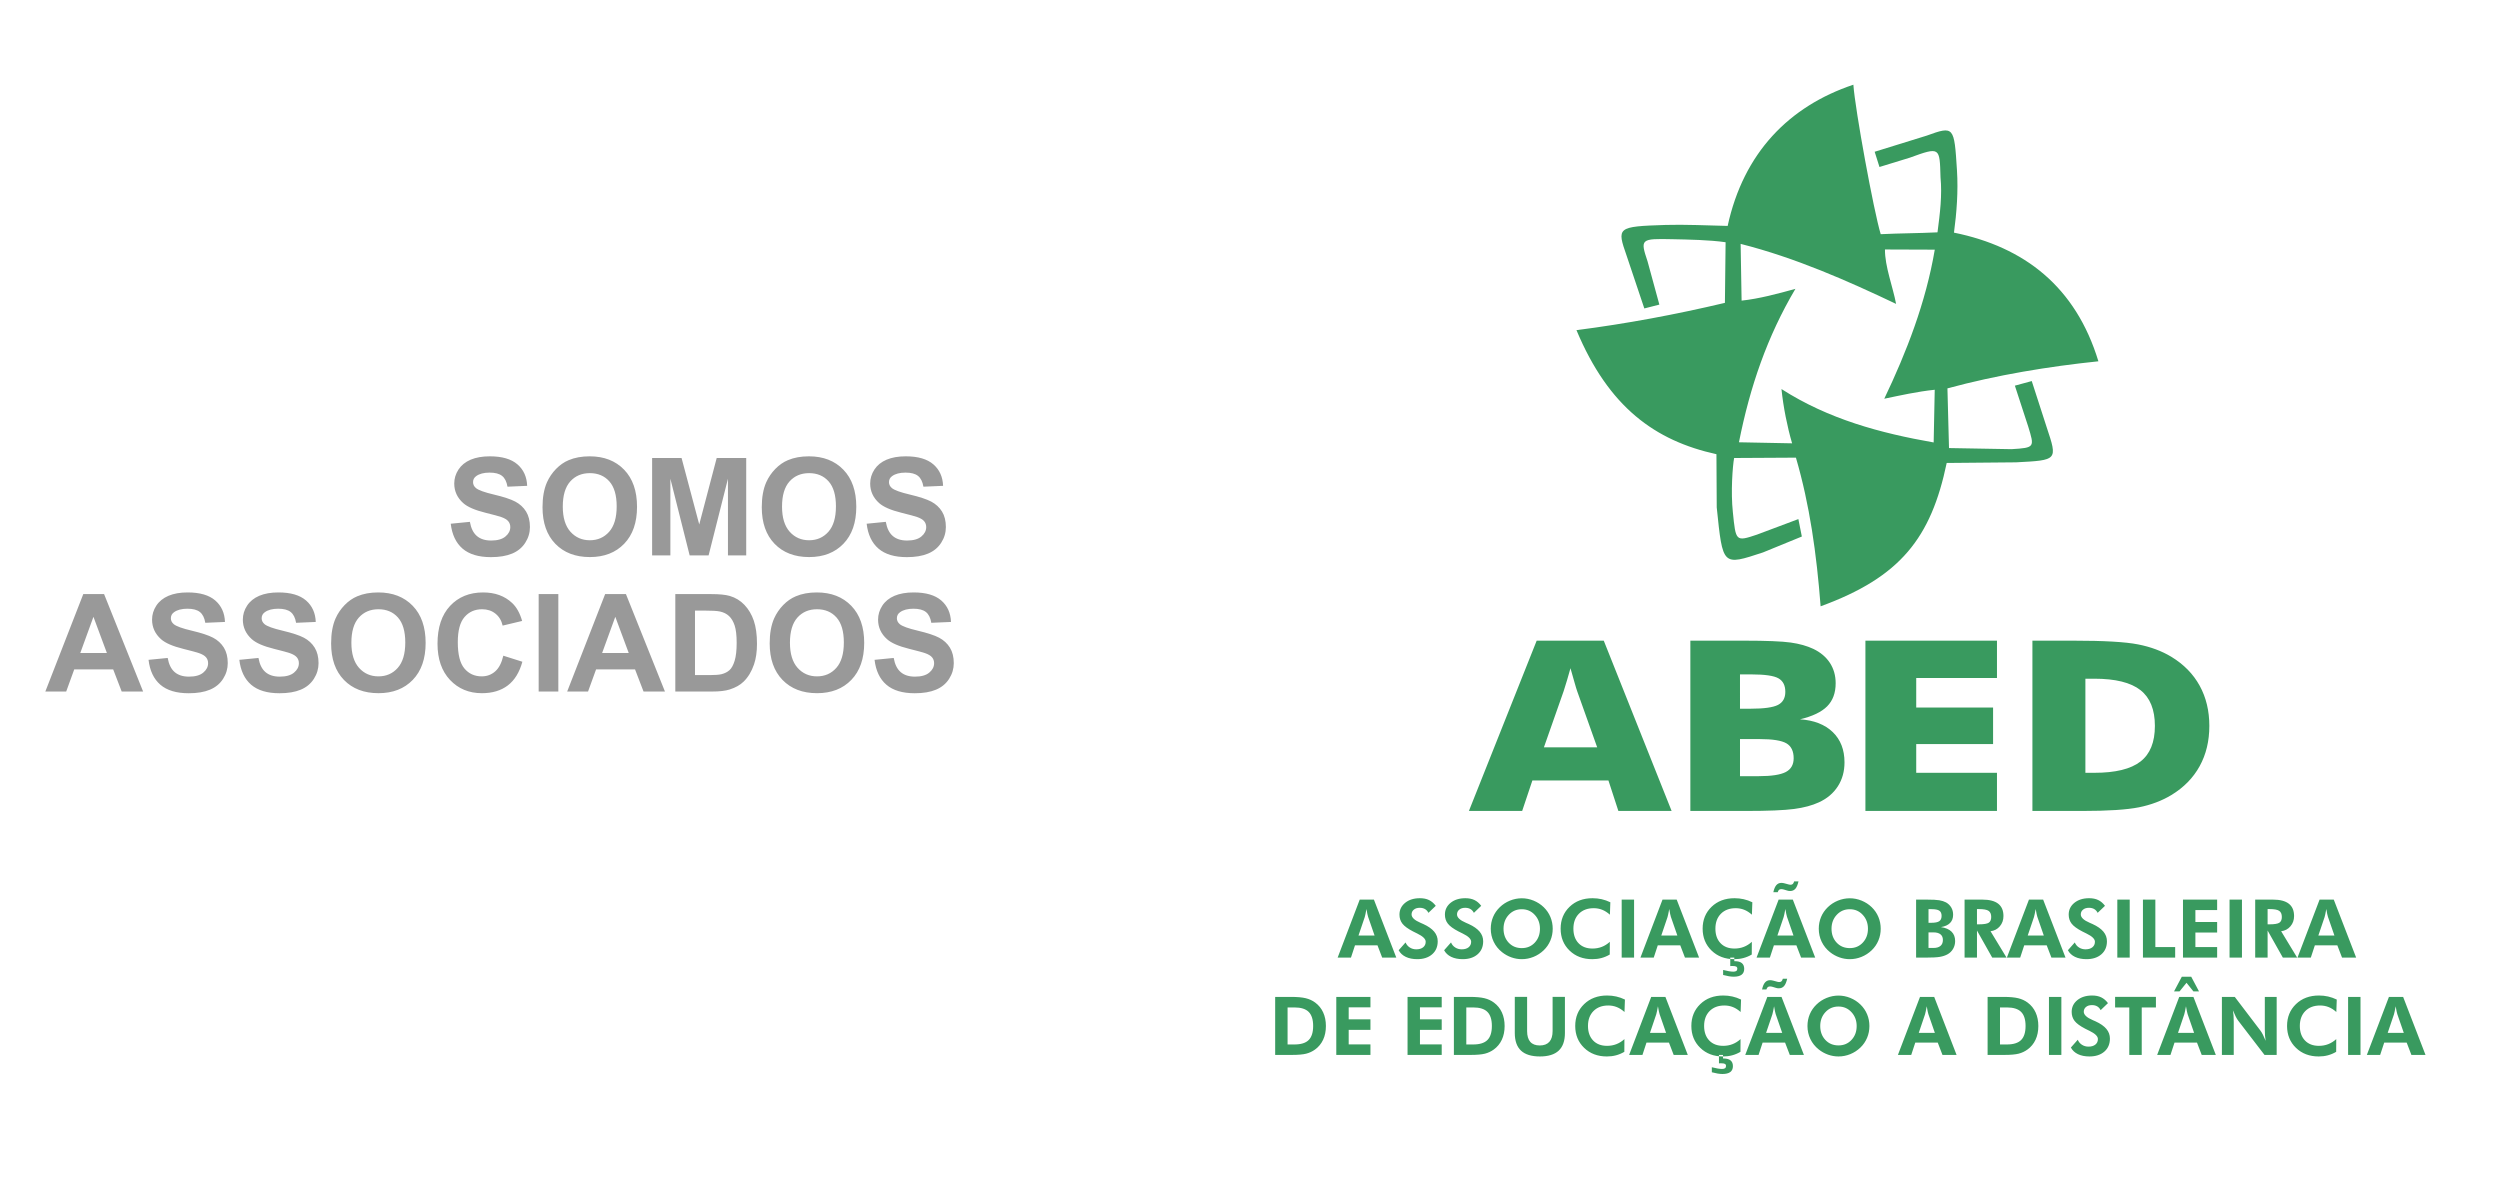
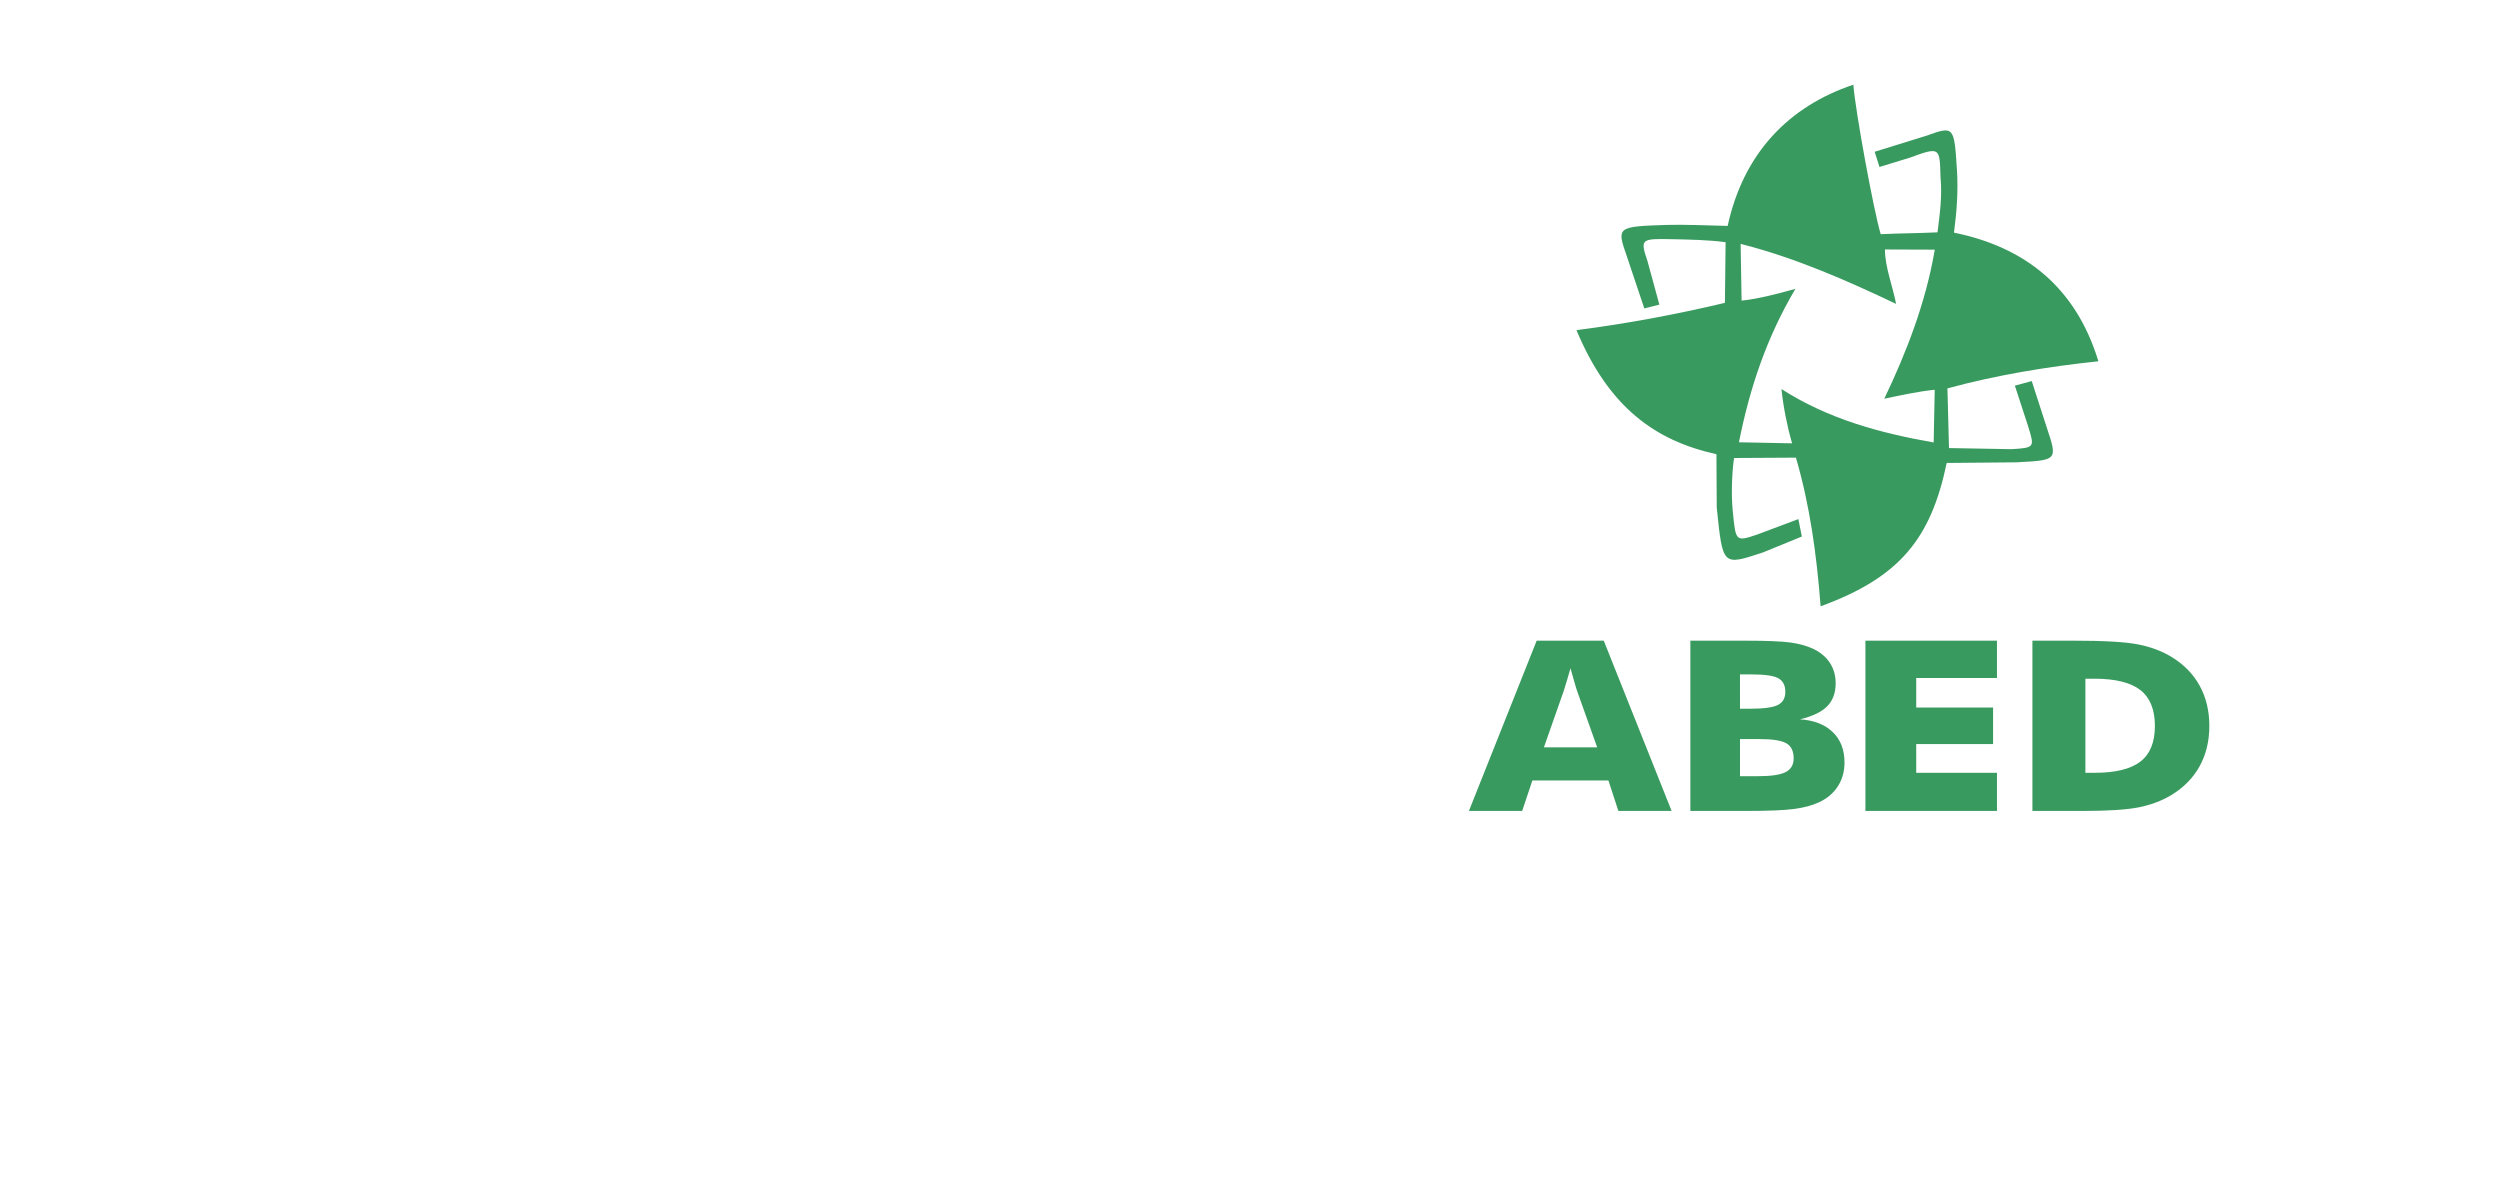
<svg xmlns="http://www.w3.org/2000/svg" id="Layer_1" x="0px" y="0px" width="450px" height="213px" viewBox="0 0 450 213" xml:space="preserve">
  <g>
    <path fill-rule="evenodd" clip-rule="evenodd" fill="#399A5F" d="M277.906,134.515h9.585l-3.603-10.112   c-0.106-0.308-0.263-0.801-0.453-1.486c-0.197-0.68-0.444-1.559-0.75-2.638c-0.205,0.757-0.412,1.472-0.618,2.158   c-0.197,0.687-0.403,1.337-0.609,1.966L277.906,134.515L277.906,134.515z M264.404,145.972l12.199-30.653h12.074l12.215,30.653   h-9.585l-1.789-5.489h-13.69l-1.838,5.489H264.404L264.404,145.972z M313.199,127.568h1.929c2.382,0,4.022-0.229,4.903-0.68   c0.883-0.457,1.327-1.236,1.327-2.357c0-1.158-0.412-1.966-1.244-2.438c-0.824-0.465-2.44-0.701-4.838-0.701h-2.077V127.568   L313.199,127.568z M304.264,145.972v-30.653h9.686c3.988,0,6.783,0.114,8.365,0.336c1.583,0.222,2.951,0.607,4.097,1.15   c1.302,0.629,2.292,1.473,2.976,2.523c0.684,1.058,1.03,2.272,1.03,3.652c0,1.75-0.511,3.129-1.533,4.158s-2.653,1.802-4.888,2.338   c2.506,0.164,4.468,0.929,5.885,2.287c1.418,1.365,2.127,3.18,2.127,5.46c0,1.63-0.396,3.065-1.195,4.31s-1.937,2.209-3.42,2.887   c-1.204,0.559-2.695,0.959-4.459,1.194c-1.772,0.235-4.674,0.357-8.696,0.357H304.264L304.264,145.972z M313.199,139.711h3.379   c2.283,0,3.906-0.25,4.855-0.743c0.947-0.493,1.426-1.322,1.426-2.479c0-1.28-0.438-2.181-1.303-2.688   c-0.874-0.508-2.48-0.766-4.83-0.766h-3.527V139.711L313.199,139.711z M335.775,145.972v-30.653h23.68v6.719H344.92v5.316h13.834   v6.575H344.92v5.175h14.535v6.868H335.775L335.775,145.972z M365.834,145.972v-30.653h7.359c5.49,0,9.381,0.221,11.655,0.672   c2.274,0.443,4.278,1.193,6.001,2.236c2.232,1.358,3.931,3.088,5.093,5.203c1.163,2.115,1.739,4.531,1.739,7.232   c0,2.709-0.576,5.125-1.739,7.24c-1.162,2.115-2.86,3.846-5.093,5.203c-1.707,1.029-3.652,1.766-5.844,2.209   c-2.193,0.436-5.589,0.657-10.188,0.657h-1.625H365.834L365.834,145.972z M375.37,139.104h1.616c3.782,0,6.552-0.672,8.291-2.023   c1.739-1.344,2.604-3.48,2.604-6.418c0-2.93-0.865-5.08-2.604-6.445s-4.509-2.052-8.291-2.052h-1.616V139.104L375.37,139.104z    M333.607,15.246c0.309,4.474,3.676,22.809,4.921,26.908c3.514-0.172,6.708-0.16,10.222-0.332c0.456-3.502,0.853-6.665,0.542-9.916   c-0.155-5.428-0.063-5.506-5.538-3.52l-5.45,1.673l-0.865-2.742l9.356-2.899c4.939-1.786,4.961-1.689,5.46,6.245   c0.237,3.76-0.056,7.627-0.54,11.212c12.684,2.581,21.912,9.732,25.996,23.159c-8.918,0.927-18.256,2.45-27.173,4.875l0.283,10.743   l11.242,0.199c4.247-0.25,4.145-0.355,3.022-4.051l-2.408-7.38l3.038-0.829l2.694,8.334c1.982,5.94,1.972,5.91-5.531,6.296   l-12.473,0.114c-2.814,13.474-8.311,20.555-22.695,25.801c-0.727-9.471-1.964-18.27-4.444-26.758l-11.124,0.063   c-0.271,1.438-0.622,6.126-0.229,9.733c0.531,5.292,0.509,5.344,4.34,4.059l7.453-2.797l0.625,3.139l-6.998,2.865   c-7.33,2.406-7.221,2.506-8.321-8.099l-0.053-9.583c-11.054-2.438-19.38-8.437-25.197-22.331   c9.004-1.155,17.905-2.821,26.722-4.911c0.018-3.474,0.105-7.438,0.123-10.912c-2.93-0.426-6.688-0.482-9.549-0.545   c-5.746-0.126-5.851-0.057-4.496,3.998l2.122,7.774l-2.706,0.69l-3.173-9.456c-1.798-5.156-1.784-5.29,7.006-5.574   c3.251-0.104,7.785,0.095,11.167,0.176C313.843,27.508,322.024,19.128,333.607,15.246L333.607,15.246z M313.313,43.899   c9.862,2.494,19.3,6.672,27.983,10.803c-0.576-3.065-2.026-6.735-2.004-9.795l8.968,0.032c-1.605,9.481-5.073,18.425-9.093,26.833   c2.844-0.589,5.972-1.295,9.084-1.616l-0.191,9.486c-9.568-1.676-18.9-4.175-27.395-9.613c0.336,3.257,1.041,6.781,1.914,9.77   l-9.568-0.188c1.992-10.024,5.086-19.038,10.165-27.618c-3.163,0.875-6.526,1.782-9.688,2.12L313.313,43.899L313.313,43.899z" />
-     <path fill-rule="evenodd" clip-rule="evenodd" fill="#399A5F" d="M247.424,168.398l-1.168-3.375c-0.035-0.1-0.076-0.27-0.13-0.514   c-0.052-0.24-0.106-0.538-0.163-0.891c-0.063,0.338-0.121,0.641-0.178,0.91c-0.059,0.268-0.1,0.448-0.129,0.539l-1.128,3.33   H247.424L247.424,168.398z M240.775,172.373l3.975-10.443h2.555l4.029,10.443h-2.539l-0.85-2.219H243.9l-0.728,2.219H240.775   L240.775,172.373z M251.761,171.043l1.241-1.402c0.159,0.385,0.41,0.688,0.758,0.908c0.346,0.222,0.735,0.331,1.169,0.331   c0.523,0,0.938-0.124,1.242-0.37c0.304-0.248,0.455-0.579,0.455-0.998c0-0.494-0.507-0.986-1.517-1.476   c-0.329-0.158-0.588-0.288-0.78-0.388c-0.912-0.475-1.546-0.939-1.896-1.393c-0.353-0.455-0.528-0.996-0.528-1.624   c0-0.862,0.341-1.568,1.023-2.124c0.684-0.553,1.567-0.83,2.656-0.83c0.633,0,1.178,0.109,1.639,0.332   c0.457,0.221,0.864,0.567,1.215,1.039l-1.319,1.262c-0.156-0.305-0.365-0.531-0.624-0.682c-0.258-0.148-0.572-0.225-0.938-0.225   c-0.442,0-0.798,0.109-1.068,0.332c-0.271,0.221-0.406,0.508-0.406,0.859c0,0.553,0.537,1.057,1.611,1.512   c0.212,0.093,0.377,0.163,0.492,0.215c0.883,0.403,1.539,0.861,1.965,1.371c0.426,0.508,0.638,1.088,0.638,1.74   c0,0.979-0.333,1.761-1.003,2.342c-0.667,0.583-1.566,0.875-2.693,0.875c-0.799,0-1.482-0.139-2.055-0.414   C252.467,171.961,252.041,171.563,251.761,171.043L251.761,171.043z M259.942,171.043l1.242-1.402   c0.158,0.385,0.409,0.688,0.757,0.908c0.346,0.222,0.735,0.331,1.169,0.331c0.523,0,0.938-0.124,1.242-0.37   c0.304-0.248,0.455-0.579,0.455-0.998c0-0.494-0.507-0.986-1.517-1.476c-0.329-0.158-0.588-0.288-0.779-0.388   c-0.913-0.475-1.547-0.939-1.897-1.393c-0.353-0.455-0.528-0.996-0.528-1.624c0-0.862,0.341-1.568,1.023-2.124   c0.684-0.553,1.567-0.83,2.656-0.83c0.633,0,1.178,0.109,1.639,0.332c0.458,0.221,0.864,0.567,1.215,1.039l-1.319,1.262   c-0.156-0.305-0.365-0.531-0.624-0.682c-0.258-0.148-0.572-0.225-0.938-0.225c-0.443,0-0.799,0.109-1.068,0.332   c-0.271,0.221-0.407,0.508-0.407,0.859c0,0.553,0.538,1.057,1.612,1.512c0.212,0.093,0.378,0.163,0.492,0.215   c0.884,0.403,1.538,0.861,1.965,1.371c0.426,0.508,0.639,1.088,0.639,1.74c0,0.979-0.334,1.761-1.004,2.342   c-0.667,0.583-1.566,0.875-2.693,0.875c-0.799,0-1.482-0.139-2.055-0.414C260.648,171.961,260.223,171.563,259.942,171.043   L259.942,171.043z M279.488,167.172c0,0.748-0.139,1.453-0.416,2.118c-0.28,0.667-0.68,1.251-1.203,1.755   c-0.543,0.52-1.154,0.916-1.834,1.191s-1.383,0.414-2.111,0.414c-0.638,0-1.261-0.107-1.872-0.324s-1.171-0.527-1.68-0.932   c-0.658-0.521-1.159-1.147-1.51-1.875c-0.349-0.729-0.524-1.511-0.524-2.348c0-0.752,0.139-1.457,0.414-2.116   c0.275-0.657,0.68-1.244,1.213-1.759c0.523-0.508,1.13-0.902,1.821-1.184c0.694-0.279,1.405-0.421,2.138-0.421   c0.729,0,1.435,0.142,2.121,0.421c0.689,0.281,1.296,0.676,1.824,1.184c0.528,0.515,0.93,1.102,1.205,1.764   C279.35,165.721,279.488,166.424,279.488,167.172L279.488,167.172z M273.924,170.66c0.947,0,1.729-0.33,2.346-0.995   c0.616-0.663,0.922-1.493,0.922-2.493c0-0.989-0.311-1.822-0.935-2.496c-0.623-0.675-1.4-1.014-2.333-1.014   c-0.947,0-1.731,0.337-2.354,1.011c-0.623,0.673-0.935,1.505-0.935,2.499c0,1.008,0.307,1.843,0.92,2.5   C272.169,170.332,272.957,170.66,273.924,170.66L273.924,170.66z M289.783,164.646c-0.453-0.404-0.915-0.701-1.393-0.889   c-0.475-0.188-0.983-0.283-1.526-0.283c-1.113,0-1.999,0.334-2.662,0.999c-0.659,0.667-0.991,1.562-0.991,2.683   c0,1.1,0.308,1.971,0.921,2.616c0.614,0.645,1.451,0.966,2.513,0.966c0.604,0,1.164-0.102,1.683-0.304s0.998-0.504,1.441-0.908   l-0.015,2.288c-0.475,0.283-0.974,0.49-1.494,0.629c-0.521,0.139-1.07,0.207-1.645,0.207c-1.665,0-3.031-0.516-4.098-1.551   c-1.069-1.035-1.603-2.35-1.603-3.943c0-1.587,0.536-2.896,1.604-3.93c1.071-1.032,2.45-1.549,4.14-1.549   c0.565,0,1.112,0.059,1.639,0.178c0.528,0.119,1.05,0.303,1.563,0.551L289.783,164.646L289.783,164.646z M291.902,172.373V161.93   h2.232v10.443H291.902L291.902,172.373z M301.925,168.398l-1.169-3.375c-0.034-0.1-0.075-0.27-0.129-0.514   c-0.051-0.24-0.107-0.538-0.163-0.891c-0.063,0.338-0.122,0.641-0.178,0.91c-0.06,0.268-0.101,0.448-0.129,0.539l-1.128,3.33   H301.925L301.925,168.398z M295.277,172.373l3.974-10.443h2.554l4.031,10.443h-2.541l-0.85-2.219h-4.044l-0.729,2.219H295.277   L295.277,172.373z M315.344,164.646c-0.453-0.404-0.916-0.701-1.393-0.889c-0.475-0.188-0.983-0.283-1.526-0.283   c-1.112,0-1.999,0.334-2.662,0.999c-0.659,0.667-0.991,1.562-0.991,2.683c0,1.1,0.308,1.971,0.922,2.616   c0.613,0.645,1.451,0.966,2.512,0.966c0.604,0,1.164-0.102,1.684-0.304c0.518-0.202,0.998-0.504,1.44-0.908l-0.014,2.288   c-0.476,0.283-0.975,0.49-1.495,0.629c-0.521,0.139-1.069,0.207-1.645,0.207c-1.665,0-3.031-0.516-4.098-1.551   c-1.069-1.035-1.603-2.35-1.603-3.943c0-1.587,0.536-2.896,1.604-3.93c1.072-1.032,2.45-1.549,4.14-1.549   c0.565,0,1.113,0.059,1.64,0.178c0.527,0.119,1.049,0.303,1.563,0.551L315.344,164.646L315.344,164.646z M310.162,175.497v-0.905   c0.381,0.1,0.73,0.175,1.05,0.229c0.319,0.051,0.581,0.078,0.792,0.078c0.243,0,0.421-0.044,0.537-0.132   c0.117-0.088,0.176-0.224,0.176-0.404c0-0.175-0.066-0.3-0.195-0.375c-0.131-0.073-0.353-0.11-0.667-0.11   c-0.09,0-0.165,0-0.229,0.003c-0.062,0.003-0.122,0.007-0.178,0.013v-1.52h0.728v0.641h0.107c0.551,0,0.969,0.114,1.252,0.346   c0.282,0.23,0.423,0.574,0.423,1.032c0,0.47-0.157,0.823-0.474,1.06c-0.317,0.235-0.792,0.354-1.423,0.354   c-0.233,0-0.516-0.027-0.847-0.079C310.884,175.672,310.533,175.597,310.162,175.497L310.162,175.497z M322.827,168.398   l-1.169-3.375c-0.034-0.1-0.076-0.27-0.129-0.514c-0.052-0.24-0.107-0.538-0.163-0.891c-0.063,0.338-0.122,0.641-0.179,0.91   c-0.058,0.268-0.1,0.448-0.128,0.539l-1.128,3.33H322.827L322.827,168.398z M316.179,172.373l3.975-10.443h2.554l4.03,10.443h-2.54   l-0.85-2.219h-4.045l-0.728,2.219H316.179L316.179,172.373z M323.726,158.656c-0.134,0.604-0.319,1.043-0.556,1.317   c-0.238,0.272-0.547,0.409-0.928,0.409c-0.1,0-0.192-0.006-0.277-0.018c-0.088-0.012-0.173-0.033-0.258-0.061l-0.621-0.188   c-0.1-0.026-0.186-0.047-0.256-0.057s-0.144-0.014-0.214-0.014c-0.161,0-0.292,0.044-0.393,0.131   c-0.1,0.088-0.178,0.229-0.235,0.419h-0.785c0.125-0.579,0.303-1.005,0.539-1.272c0.236-0.271,0.54-0.404,0.918-0.404   c0.084,0,0.18,0.007,0.285,0.023c0.104,0.018,0.214,0.041,0.325,0.075l0.665,0.181c0.057,0.017,0.117,0.031,0.184,0.041   c0.063,0.01,0.133,0.016,0.209,0.016c0.155,0,0.285-0.05,0.385-0.146c0.1-0.098,0.175-0.248,0.229-0.453H323.726L323.726,158.656z    M338.527,167.172c0,0.748-0.138,1.453-0.416,2.118c-0.279,0.667-0.68,1.251-1.203,1.755c-0.543,0.52-1.153,0.916-1.833,1.191   c-0.679,0.275-1.384,0.414-2.111,0.414c-0.638,0-1.261-0.107-1.872-0.324s-1.172-0.527-1.681-0.932   c-0.657-0.521-1.159-1.147-1.509-1.875c-0.349-0.729-0.524-1.511-0.524-2.348c0-0.752,0.139-1.457,0.414-2.116   c0.274-0.657,0.679-1.244,1.212-1.759c0.523-0.508,1.131-0.902,1.822-1.184c0.693-0.279,1.405-0.421,2.138-0.421   c0.728,0,1.435,0.142,2.121,0.421c0.689,0.281,1.296,0.676,1.823,1.184c0.529,0.515,0.931,1.102,1.205,1.764   C338.39,165.721,338.527,166.424,338.527,167.172L338.527,167.172z M332.964,170.66c0.948,0,1.729-0.33,2.345-0.995   c0.617-0.663,0.923-1.493,0.923-2.493c0-0.989-0.312-1.822-0.935-2.496c-0.623-0.675-1.4-1.014-2.333-1.014   c-0.947,0-1.731,0.337-2.354,1.011c-0.623,0.673-0.936,1.505-0.936,2.499c0,1.008,0.308,1.843,0.921,2.5   C331.209,170.332,331.997,170.66,332.964,170.66L332.964,170.66z M347.131,170.632h0.877c0.563,0,0.988-0.122,1.277-0.368   c0.291-0.243,0.437-0.602,0.437-1.073c0-0.44-0.144-0.78-0.431-1.011c-0.29-0.234-0.706-0.351-1.254-0.351h-0.906V170.632   L347.131,170.632z M347.131,166.103h0.499c0.677,0,1.155-0.095,1.435-0.284c0.279-0.19,0.422-0.51,0.422-0.957   c0-0.439-0.135-0.751-0.404-0.936c-0.269-0.186-0.738-0.277-1.408-0.277h-0.543V166.103L347.131,166.103z M344.898,172.373V161.93   h1.955c1.013,0,1.754,0.039,2.223,0.116c0.469,0.081,0.875,0.21,1.215,0.39c0.404,0.233,0.719,0.541,0.941,0.92   c0.221,0.381,0.33,0.812,0.33,1.291c0,0.619-0.182,1.115-0.55,1.488c-0.365,0.375-0.913,0.623-1.642,0.744   c0.843,0.125,1.479,0.397,1.909,0.821c0.431,0.423,0.646,0.986,0.646,1.689c0,0.515-0.125,0.983-0.371,1.41   c-0.248,0.427-0.589,0.755-1.02,0.989c-0.387,0.209-0.838,0.357-1.355,0.447c-0.52,0.09-1.379,0.137-2.577,0.137h-0.229H344.898   L344.898,172.373z M361.18,172.373h-2.577l-2.747-4.88v4.88h-2.232V161.93h3.197c1.269,0,2.221,0.245,2.852,0.736   c0.633,0.492,0.949,1.235,0.949,2.225c0,0.718-0.217,1.331-0.65,1.84c-0.43,0.51-0.99,0.807-1.676,0.892L361.18,172.373   L361.18,172.373z M355.855,166.38h0.336c0.904,0,1.5-0.1,1.791-0.297c0.289-0.197,0.436-0.54,0.436-1.03   c0-0.514-0.156-0.879-0.468-1.096s-0.899-0.323-1.759-0.323h-0.336V166.38L355.855,166.38z M367.885,168.398l-1.168-3.375   c-0.035-0.1-0.076-0.27-0.13-0.514c-0.052-0.24-0.106-0.538-0.163-0.891c-0.063,0.338-0.121,0.641-0.178,0.91   c-0.059,0.268-0.1,0.448-0.129,0.539l-1.128,3.33H367.885L367.885,168.398z M361.236,172.373l3.975-10.443h2.555l4.029,10.443   h-2.539l-0.85-2.219h-4.045l-0.729,2.219H361.236L361.236,172.373z M372.222,171.043l1.241-1.402   c0.159,0.385,0.41,0.688,0.758,0.908c0.346,0.222,0.735,0.331,1.168,0.331c0.524,0,0.938-0.124,1.243-0.37   c0.304-0.248,0.455-0.579,0.455-0.998c0-0.494-0.507-0.986-1.517-1.476c-0.329-0.158-0.588-0.288-0.779-0.388   c-0.914-0.475-1.547-0.939-1.897-1.393c-0.354-0.455-0.528-0.996-0.528-1.624c0-0.862,0.341-1.568,1.023-2.124   c0.684-0.553,1.567-0.83,2.656-0.83c0.633,0,1.178,0.109,1.639,0.332c0.457,0.221,0.864,0.567,1.215,1.039l-1.32,1.262   c-0.155-0.305-0.365-0.531-0.623-0.682c-0.258-0.148-0.572-0.225-0.938-0.225c-0.443,0-0.799,0.109-1.068,0.332   c-0.271,0.221-0.407,0.508-0.407,0.859c0,0.553,0.538,1.057,1.612,1.512c0.211,0.093,0.377,0.163,0.492,0.215   c0.883,0.403,1.538,0.861,1.965,1.371c0.426,0.508,0.638,1.088,0.638,1.74c0,0.979-0.333,1.761-1.003,2.342   c-0.668,0.583-1.566,0.875-2.693,0.875c-0.799,0-1.482-0.139-2.055-0.414C372.928,171.961,372.502,171.563,372.222,171.043   L372.222,171.043z M381.117,172.373V161.93h2.232v10.443H381.117L381.117,172.373z M385.73,172.373V161.93h2.233v8.547h3.567v1.896   H385.73L385.73,172.373z M392.937,172.373V161.93h6.148v1.882h-3.915v2.149h3.915v1.897h-3.915v2.618h3.915v1.896H392.937   L392.937,172.373z M401.32,172.373V161.93h2.233v10.443H401.32L401.32,172.373z M413.49,172.373h-2.575l-2.747-4.88v4.88h-2.233   V161.93h3.198c1.268,0,2.221,0.245,2.851,0.736c0.634,0.492,0.95,1.235,0.95,2.225c0,0.718-0.217,1.331-0.65,1.84   c-0.432,0.51-0.991,0.807-1.676,0.892L413.49,172.373L413.49,172.373z M408.168,166.38h0.336c0.903,0,1.5-0.1,1.79-0.297   s0.436-0.54,0.436-1.03c0-0.514-0.155-0.879-0.468-1.096c-0.311-0.217-0.898-0.323-1.758-0.323h-0.336V166.38L408.168,166.38z    M420.197,168.398l-1.169-3.375c-0.034-0.1-0.075-0.27-0.13-0.514c-0.051-0.24-0.107-0.538-0.162-0.891   c-0.064,0.338-0.122,0.641-0.178,0.91c-0.059,0.268-0.1,0.448-0.129,0.539l-1.128,3.33H420.197L420.197,168.398z M413.549,172.373   l3.975-10.443h2.555l4.029,10.443h-2.54l-0.85-2.219h-4.044l-0.729,2.219H413.549L413.549,172.373z M231.764,188.004h1.242   c1.168,0,2.023-0.266,2.557-0.799c0.535-0.533,0.804-1.379,0.804-2.535c0-1.148-0.269-1.994-0.804-2.527   c-0.533-0.535-1.389-0.804-2.557-0.804h-1.242V188.004L231.764,188.004z M229.531,189.887v-10.445h2.846   c1.123,0,2.007,0.078,2.654,0.236c0.646,0.156,1.215,0.42,1.705,0.785c0.633,0.469,1.113,1.063,1.437,1.779   c0.326,0.716,0.489,1.529,0.489,2.442c0,0.928-0.166,1.751-0.499,2.464c-0.333,0.717-0.82,1.309-1.464,1.773   c-0.475,0.344-1.003,0.589-1.585,0.74c-0.584,0.148-1.437,0.225-2.56,0.225h-0.791H229.531L229.531,189.887z M240.532,189.887   v-10.445h6.148v1.883h-3.915v2.15h3.915v1.896h-3.915v2.618h3.915v1.897H240.532L240.532,189.887z M253.359,189.887v-10.445h6.149   v1.883h-3.915v2.15h3.915v1.896h-3.915v2.618h3.915v1.897H253.359L253.359,189.887z M263.934,188.004h1.242   c1.168,0,2.023-0.266,2.557-0.799c0.535-0.533,0.803-1.379,0.803-2.535c0-1.148-0.268-1.994-0.803-2.527   c-0.533-0.535-1.389-0.804-2.557-0.804h-1.242V188.004L263.934,188.004z M261.7,189.887v-10.445h2.847   c1.123,0,2.007,0.078,2.654,0.236c0.646,0.156,1.215,0.42,1.704,0.785c0.634,0.469,1.113,1.063,1.438,1.779   c0.326,0.716,0.489,1.529,0.489,2.442c0,0.928-0.166,1.751-0.499,2.464c-0.334,0.717-0.82,1.309-1.464,1.773   c-0.475,0.344-1.003,0.589-1.585,0.74c-0.585,0.148-1.437,0.225-2.56,0.225h-0.791H261.7L261.7,189.887z M281.686,179.441v6.497   c0,1.417-0.373,2.477-1.12,3.176c-0.748,0.698-1.871,1.049-3.376,1.049c-1.526,0-2.661-0.351-3.408-1.049   c-0.748-0.699-1.12-1.759-1.12-3.176v-6.497h2.218v6.149c0,0.859,0.189,1.507,0.57,1.942c0.382,0.436,0.949,0.652,1.707,0.652   c0.76,0,1.336-0.219,1.726-0.654c0.39-0.438,0.585-1.086,0.585-1.94v-6.149H281.686L281.686,179.441z M292.408,182.16   c-0.452-0.405-0.915-0.702-1.393-0.889c-0.475-0.188-0.983-0.283-1.526-0.283c-1.112,0-1.999,0.334-2.662,0.998   c-0.659,0.668-0.99,1.562-0.99,2.684c0,1.099,0.307,1.971,0.921,2.615c0.613,0.645,1.451,0.967,2.512,0.967   c0.604,0,1.164-0.102,1.684-0.305c0.518-0.201,0.998-0.504,1.44-0.908l-0.014,2.289c-0.476,0.282-0.975,0.49-1.495,0.629   c-0.521,0.139-1.069,0.206-1.645,0.206c-1.665,0-3.031-0.516-4.098-1.551c-1.068-1.034-1.602-2.35-1.602-3.942   c0-1.588,0.535-2.897,1.604-3.93c1.072-1.033,2.45-1.549,4.14-1.549c0.565,0,1.113,0.059,1.64,0.178   c0.527,0.119,1.049,0.302,1.563,0.551L292.408,182.16L292.408,182.16z M299.892,185.912l-1.169-3.375   c-0.034-0.1-0.075-0.271-0.129-0.514c-0.051-0.241-0.107-0.539-0.163-0.891c-0.063,0.338-0.122,0.64-0.178,0.91   c-0.059,0.268-0.101,0.447-0.129,0.537l-1.128,3.332H299.892L299.892,185.912z M293.244,189.887l3.974-10.445h2.555l4.029,10.445   h-2.539l-0.851-2.219h-4.045l-0.727,2.219H293.244L293.244,189.887z M313.311,182.16c-0.452-0.405-0.915-0.702-1.393-0.889   c-0.475-0.188-0.983-0.283-1.526-0.283c-1.113,0-1.999,0.334-2.661,0.998c-0.66,0.668-0.991,1.562-0.991,2.684   c0,1.099,0.307,1.971,0.92,2.615c0.614,0.645,1.451,0.967,2.513,0.967c0.604,0,1.164-0.102,1.684-0.305   c0.518-0.201,0.998-0.504,1.44-0.908l-0.015,2.289c-0.475,0.282-0.974,0.49-1.494,0.629c-0.521,0.139-1.069,0.206-1.645,0.206   c-1.665,0-3.031-0.516-4.098-1.551c-1.069-1.034-1.602-2.35-1.602-3.942c0-1.588,0.535-2.897,1.604-3.93   c1.072-1.033,2.45-1.549,4.141-1.549c0.564,0,1.112,0.059,1.639,0.178c0.527,0.119,1.049,0.302,1.563,0.551L313.311,182.16   L313.311,182.16z M308.129,193.01v-0.905c0.38,0.1,0.73,0.175,1.05,0.229c0.319,0.052,0.582,0.078,0.792,0.078   c0.242,0,0.421-0.044,0.537-0.132c0.117-0.088,0.176-0.224,0.176-0.404c0-0.175-0.065-0.299-0.195-0.375   c-0.131-0.072-0.353-0.109-0.667-0.109c-0.089,0-0.165,0-0.229,0.002c-0.062,0.003-0.122,0.008-0.178,0.013v-1.519h0.728v0.64   h0.107c0.551,0,0.97,0.114,1.252,0.346s0.424,0.575,0.424,1.032c0,0.471-0.158,0.824-0.475,1.06s-0.792,0.353-1.422,0.353   c-0.234,0-0.517-0.026-0.848-0.078C308.851,193.186,308.499,193.109,308.129,193.01L308.129,193.01z M320.794,185.912l-1.169-3.375   c-0.034-0.1-0.076-0.271-0.129-0.514c-0.051-0.241-0.107-0.539-0.163-0.891c-0.063,0.338-0.122,0.64-0.178,0.91   c-0.059,0.268-0.101,0.447-0.129,0.537l-1.128,3.332H320.794L320.794,185.912z M314.146,189.887l3.974-10.445h2.555l4.029,10.445   h-2.54l-0.85-2.219h-4.045l-0.727,2.219H314.146L314.146,189.887z M321.692,176.17c-0.134,0.604-0.319,1.042-0.556,1.316   c-0.238,0.273-0.547,0.409-0.928,0.409c-0.1,0-0.191-0.005-0.277-0.017c-0.087-0.012-0.173-0.034-0.258-0.062l-0.621-0.187   c-0.1-0.027-0.186-0.047-0.255-0.057c-0.071-0.01-0.145-0.015-0.215-0.015c-0.161,0-0.292,0.044-0.393,0.132   c-0.1,0.088-0.178,0.229-0.235,0.418h-0.785c0.125-0.579,0.303-1.006,0.539-1.272c0.236-0.271,0.54-0.405,0.918-0.405   c0.085,0,0.181,0.008,0.285,0.025c0.104,0.017,0.214,0.041,0.325,0.074l0.665,0.182c0.057,0.016,0.117,0.031,0.183,0.041   c0.063,0.01,0.134,0.014,0.21,0.014c0.155,0,0.285-0.049,0.385-0.145c0.1-0.098,0.175-0.249,0.229-0.453H321.692L321.692,176.17z    M336.494,184.685c0,0.748-0.138,1.454-0.416,2.118c-0.279,0.668-0.679,1.252-1.203,1.756c-0.543,0.52-1.153,0.916-1.833,1.191   c-0.679,0.274-1.383,0.413-2.11,0.413c-0.639,0-1.262-0.106-1.873-0.323s-1.172-0.528-1.681-0.933   c-0.657-0.521-1.159-1.147-1.509-1.875c-0.349-0.729-0.524-1.511-0.524-2.348c0-0.753,0.14-1.456,0.414-2.116   c0.274-0.657,0.68-1.244,1.213-1.758c0.523-0.509,1.13-0.903,1.821-1.184c0.694-0.279,1.405-0.422,2.139-0.422   c0.728,0,1.434,0.143,2.12,0.422c0.689,0.28,1.296,0.675,1.823,1.184c0.529,0.514,0.931,1.101,1.206,1.764   C336.356,183.232,336.494,183.938,336.494,184.685L336.494,184.685z M330.932,188.174c0.946,0,1.729-0.33,2.344-0.996   c0.617-0.662,0.924-1.492,0.924-2.493c0-0.989-0.313-1.821-0.936-2.495c-0.623-0.676-1.4-1.014-2.332-1.014   c-0.948,0-1.732,0.336-2.355,1.01c-0.623,0.672-0.936,1.506-0.936,2.499c0,1.009,0.307,1.843,0.921,2.501   C329.176,187.846,329.964,188.174,330.932,188.174L330.932,188.174z M348.273,185.912l-1.169-3.375   c-0.034-0.1-0.075-0.271-0.129-0.514c-0.052-0.241-0.108-0.539-0.163-0.891c-0.063,0.338-0.123,0.64-0.178,0.91   c-0.059,0.268-0.1,0.447-0.129,0.537l-1.128,3.332H348.273L348.273,185.912z M341.625,189.887l3.975-10.445h2.555l4.029,10.445   h-2.539l-0.85-2.219h-4.045l-0.729,2.219H341.625L341.625,189.887z M360,188.004h1.242c1.169,0,2.023-0.266,2.557-0.799   c0.536-0.533,0.803-1.379,0.803-2.535c0-1.148-0.267-1.994-0.803-2.527c-0.533-0.535-1.388-0.804-2.557-0.804H360V188.004   L360,188.004z M357.768,189.887v-10.445h2.846c1.123,0,2.008,0.078,2.654,0.236c0.646,0.156,1.216,0.42,1.705,0.785   c0.633,0.469,1.113,1.063,1.437,1.779c0.327,0.716,0.489,1.529,0.489,2.442c0,0.928-0.166,1.751-0.499,2.464   c-0.333,0.717-0.82,1.309-1.464,1.773c-0.475,0.344-1.002,0.589-1.584,0.74c-0.585,0.148-1.438,0.225-2.561,0.225H360H357.768   L357.768,189.887z M368.813,189.887v-10.445h2.233v10.445H368.813L368.813,189.887z M372.758,188.557l1.241-1.403   c0.159,0.385,0.409,0.687,0.758,0.909c0.346,0.221,0.735,0.33,1.169,0.33c0.523,0,0.938-0.123,1.242-0.369   c0.305-0.248,0.455-0.58,0.455-0.999c0-0.494-0.506-0.985-1.518-1.476c-0.328-0.158-0.586-0.287-0.779-0.387   c-0.912-0.475-1.546-0.94-1.896-1.393c-0.354-0.456-0.529-0.996-0.529-1.625c0-0.861,0.342-1.568,1.023-2.123   c0.684-0.553,1.568-0.83,2.656-0.83c0.634,0,1.18,0.109,1.639,0.331s0.865,0.567,1.216,1.04l-1.319,1.262   c-0.156-0.305-0.365-0.531-0.623-0.682c-0.26-0.149-0.572-0.225-0.938-0.225c-0.442,0-0.798,0.109-1.068,0.33   c-0.271,0.223-0.407,0.51-0.407,0.86c0,0.552,0.538,1.057,1.612,1.513c0.212,0.092,0.377,0.162,0.491,0.214   c0.885,0.403,1.539,0.861,1.966,1.37c0.427,0.51,0.638,1.089,0.638,1.742c0,0.979-0.334,1.76-1.003,2.342   c-0.667,0.582-1.566,0.874-2.693,0.874c-0.799,0-1.483-0.139-2.056-0.413C373.464,189.475,373.038,189.075,372.758,188.557   L372.758,188.557z M385.512,181.339v8.548h-2.24v-8.548h-2.555v-1.897h7.35v1.897H385.512L385.512,181.339z M394.936,185.912   l-1.168-3.375c-0.035-0.1-0.076-0.271-0.129-0.514c-0.052-0.241-0.107-0.539-0.164-0.891c-0.063,0.338-0.121,0.64-0.178,0.91   c-0.059,0.268-0.1,0.447-0.129,0.537l-1.127,3.332H394.936L394.936,185.912z M388.288,189.887l3.974-10.445h2.555l4.03,10.445   h-2.54l-0.85-2.219h-4.045l-0.728,2.219H388.288L388.288,189.887z M391.328,178.451l1.396-2.633h1.7l1.397,2.633h-1.006   l-1.241-1.549l-1.257,1.549H391.328L391.328,178.451z M399.942,189.887v-10.445h2.318l4.624,6.078   c0.131,0.17,0.277,0.412,0.438,0.724c0.158,0.312,0.324,0.679,0.498,1.103c-0.055-0.309-0.093-0.615-0.115-0.92   c-0.023-0.305-0.037-0.685-0.037-1.143v-5.842h2.134v10.445h-2.188l-4.754-6.193c-0.131-0.17-0.277-0.411-0.434-0.723   c-0.158-0.313-0.323-0.686-0.501-1.118c0.054,0.3,0.093,0.604,0.114,0.911c0.023,0.307,0.036,0.691,0.036,1.158v5.965H399.942   L399.942,189.887z M420.54,182.16c-0.452-0.405-0.915-0.702-1.393-0.889c-0.475-0.188-0.983-0.283-1.526-0.283   c-1.113,0-2,0.334-2.662,0.998c-0.66,0.668-0.99,1.562-0.99,2.684c0,1.099,0.307,1.971,0.92,2.615s1.451,0.967,2.513,0.967   c0.604,0,1.164-0.102,1.683-0.305c0.519-0.201,0.998-0.504,1.441-0.908l-0.014,2.289c-0.476,0.282-0.975,0.49-1.495,0.629   c-0.522,0.139-1.069,0.206-1.645,0.206c-1.665,0-3.031-0.516-4.099-1.551c-1.068-1.034-1.602-2.35-1.602-3.942   c0-1.588,0.535-2.897,1.604-3.93c1.071-1.033,2.45-1.549,4.14-1.549c0.564,0,1.113,0.059,1.639,0.178   c0.528,0.119,1.05,0.302,1.563,0.551L420.54,182.16L420.54,182.16z M422.658,189.887v-10.445h2.233v10.445H422.658L422.658,189.887   z M432.682,185.912l-1.169-3.375c-0.034-0.1-0.075-0.271-0.129-0.514c-0.052-0.241-0.107-0.539-0.163-0.891   c-0.064,0.338-0.122,0.64-0.178,0.91c-0.059,0.268-0.1,0.447-0.129,0.537l-1.128,3.332H432.682L432.682,185.912z M426.033,189.887   l3.975-10.445h2.555l4.029,10.445h-2.539l-0.85-2.219h-4.045l-0.729,2.219H426.033L426.033,189.887z" />
-     <path fill-rule="evenodd" clip-rule="evenodd" fill="#999999" d="M81.133,94.27l3.446-0.338c0.205,1.16,0.625,2.008,1.262,2.551   c0.633,0.54,1.486,0.813,2.564,0.813c1.139,0,2.001-0.241,2.576-0.728c0.58-0.481,0.87-1.045,0.87-1.689   c0-0.416-0.123-0.768-0.368-1.059c-0.241-0.293-0.666-0.547-1.274-0.76c-0.412-0.146-1.36-0.398-2.834-0.767   c-1.898-0.47-3.229-1.05-3.994-1.735c-1.078-0.963-1.617-2.141-1.617-3.528c0-0.894,0.253-1.728,0.76-2.507   c0.506-0.776,1.237-1.369,2.188-1.777c0.956-0.404,2.103-0.607,3.45-0.607c2.206,0,3.859,0.481,4.974,1.445   c1.111,0.967,1.695,2.254,1.751,3.867l-3.54,0.154c-0.151-0.902-0.478-1.551-0.976-1.943c-0.498-0.396-1.245-0.592-2.242-0.592   c-1.029,0-1.837,0.209-2.417,0.633c-0.376,0.27-0.563,0.633-0.563,1.086c0,0.417,0.175,0.771,0.527,1.066   c0.445,0.375,1.531,0.768,3.254,1.172c1.724,0.408,2.998,0.828,3.822,1.261c0.825,0.438,1.47,1.03,1.939,1.785   c0.466,0.755,0.698,1.687,0.698,2.793c0,1.005-0.277,1.948-0.837,2.821c-0.56,0.877-1.347,1.531-2.368,1.957   c-1.021,0.428-2.295,0.641-3.818,0.641c-2.217,0-3.92-0.511-5.108-1.535C82.072,97.725,81.362,96.23,81.133,94.27L81.133,94.27z    M97.654,91.313c0-1.788,0.266-3.286,0.8-4.499c0.4-0.891,0.943-1.695,1.634-2.406c0.69-0.705,1.445-1.232,2.266-1.576   c1.094-0.465,2.352-0.693,3.781-0.693c2.584,0,4.651,0.801,6.203,2.404c1.551,1.602,2.327,3.83,2.327,6.685   c0,2.834-0.772,5.048-2.311,6.648c-1.54,1.597-3.598,2.397-6.17,2.397c-2.609,0-4.684-0.798-6.223-2.386   C98.422,96.295,97.654,94.103,97.654,91.313L97.654,91.313z M101.301,91.195c0,1.984,0.461,3.491,1.376,4.517   c0.918,1.024,2.083,1.534,3.495,1.534c1.409,0,2.568-0.506,3.475-1.527c0.902-1.016,1.355-2.539,1.355-4.572   c0-2.01-0.441-3.508-1.319-4.5c-0.882-0.988-2.054-1.482-3.512-1.482c-1.462,0-2.638,0.502-3.532,1.502   C101.75,87.668,101.301,89.174,101.301,91.195L101.301,91.195z M117.381,99.975V82.437h5.3l3.181,11.964l3.144-11.964h5.312v17.538   h-3.287V86.169l-3.483,13.806h-3.409l-3.471-13.806v13.806H117.381L117.381,99.975z M137.12,91.313c0-1.788,0.265-3.286,0.8-4.499   c0.4-0.891,0.943-1.695,1.634-2.406c0.69-0.705,1.445-1.232,2.266-1.576c1.094-0.465,2.352-0.693,3.781-0.693   c2.584,0,4.651,0.801,6.203,2.404c1.552,1.602,2.328,3.83,2.328,6.685c0,2.834-0.772,5.048-2.312,6.648   c-1.54,1.597-3.597,2.397-6.17,2.397c-2.609,0-4.684-0.798-6.223-2.386C137.888,96.295,137.12,94.103,137.12,91.313L137.12,91.313z    M140.766,91.195c0,1.984,0.461,3.491,1.376,4.517c0.919,1.024,2.083,1.534,3.496,1.534c1.409,0,2.568-0.506,3.475-1.527   c0.902-1.016,1.356-2.539,1.356-4.572c0-2.01-0.441-3.508-1.319-4.5c-0.882-0.988-2.054-1.482-3.512-1.482   c-1.462,0-2.638,0.502-3.532,1.502C141.215,87.668,140.766,89.174,140.766,91.195L140.766,91.195z M155.998,94.27l3.446-0.338   c0.205,1.16,0.625,2.008,1.262,2.551c0.633,0.54,1.486,0.813,2.564,0.813c1.14,0,2.001-0.241,2.576-0.728   c0.58-0.481,0.871-1.045,0.871-1.689c0-0.416-0.123-0.768-0.368-1.059c-0.241-0.293-0.666-0.547-1.274-0.76   c-0.412-0.146-1.36-0.398-2.833-0.767c-1.899-0.47-3.23-1.05-3.994-1.735c-1.078-0.963-1.617-2.141-1.617-3.528   c0-0.894,0.253-1.728,0.76-2.507c0.506-0.776,1.237-1.369,2.188-1.777c0.956-0.404,2.103-0.607,3.45-0.607   c2.206,0,3.859,0.481,4.974,1.445c1.11,0.967,1.694,2.254,1.751,3.867l-3.54,0.154c-0.151-0.902-0.478-1.551-0.976-1.943   c-0.499-0.396-1.246-0.592-2.242-0.592c-1.029,0-1.837,0.209-2.417,0.633c-0.375,0.27-0.563,0.633-0.563,1.086   c0,0.417,0.176,0.771,0.527,1.066c0.445,0.375,1.531,0.768,3.254,1.172c1.723,0.408,2.997,0.828,3.822,1.261   c0.825,0.438,1.47,1.03,1.939,1.785c0.466,0.755,0.698,1.687,0.698,2.793c0,1.005-0.277,1.948-0.837,2.821   c-0.56,0.877-1.347,1.531-2.368,1.957c-1.021,0.428-2.295,0.641-3.818,0.641c-2.217,0-3.92-0.511-5.108-1.535   C156.936,97.725,156.226,96.23,155.998,94.27L155.998,94.27z M25.759,124.475h-3.855l-1.531-3.985h-7.011l-1.446,3.985H8.16   l6.831-17.538h3.745L25.759,124.475L25.759,124.475z M19.238,117.537l-2.418-6.51l-2.368,6.51H19.238L19.238,117.537z    M26.739,118.77l3.446-0.338c0.204,1.16,0.625,2.008,1.262,2.551c0.633,0.54,1.486,0.813,2.564,0.813c1.139,0,2-0.241,2.576-0.728   c0.58-0.481,0.87-1.045,0.87-1.689c0-0.416-0.123-0.768-0.368-1.059c-0.241-0.293-0.665-0.547-1.273-0.76   c-0.413-0.146-1.36-0.398-2.834-0.767c-1.899-0.47-3.229-1.05-3.994-1.735c-1.078-0.963-1.617-2.141-1.617-3.528   c0-0.894,0.253-1.728,0.76-2.507c0.506-0.775,1.237-1.369,2.188-1.777c0.955-0.404,2.103-0.607,3.45-0.607   c2.205,0,3.859,0.481,4.974,1.445c1.11,0.967,1.694,2.254,1.751,3.867l-3.54,0.154c-0.151-0.902-0.478-1.551-0.976-1.943   c-0.498-0.396-1.246-0.592-2.242-0.592c-1.029,0-1.837,0.209-2.417,0.633c-0.376,0.27-0.564,0.633-0.564,1.086   c0,0.417,0.176,0.771,0.527,1.066c0.445,0.375,1.531,0.768,3.254,1.172c1.723,0.408,2.997,0.828,3.821,1.261   c0.825,0.438,1.47,1.03,1.94,1.785c0.465,0.755,0.698,1.687,0.698,2.793c0,1.005-0.278,1.948-0.837,2.821   c-0.56,0.877-1.347,1.531-2.369,1.957c-1.021,0.428-2.295,0.641-3.818,0.641c-2.217,0-3.92-0.511-5.108-1.535   C27.678,122.225,26.967,120.73,26.739,118.77L26.739,118.77z M43.08,118.77l3.446-0.338c0.204,1.16,0.625,2.008,1.262,2.551   c0.633,0.54,1.486,0.813,2.564,0.813c1.139,0,2-0.241,2.576-0.728c0.58-0.481,0.87-1.045,0.87-1.689   c0-0.416-0.123-0.768-0.368-1.059c-0.241-0.293-0.666-0.547-1.274-0.76c-0.413-0.146-1.36-0.398-2.833-0.767   c-1.899-0.47-3.23-1.05-3.994-1.735c-1.078-0.963-1.618-2.141-1.618-3.528c0-0.894,0.254-1.728,0.76-2.507   c0.506-0.775,1.237-1.369,2.188-1.777c0.956-0.404,2.103-0.607,3.451-0.607c2.205,0,3.859,0.481,4.973,1.445   c1.111,0.967,1.694,2.254,1.752,3.867l-3.541,0.154c-0.151-0.902-0.478-1.551-0.976-1.943c-0.498-0.396-1.245-0.592-2.241-0.592   c-1.029,0-1.838,0.209-2.417,0.633c-0.376,0.27-0.564,0.633-0.564,1.086c0,0.417,0.176,0.771,0.527,1.066   c0.445,0.375,1.531,0.768,3.254,1.172c1.723,0.408,2.997,0.828,3.822,1.261c0.825,0.438,1.47,1.03,1.939,1.785   c0.466,0.755,0.698,1.687,0.698,2.793c0,1.005-0.278,1.948-0.837,2.821c-0.559,0.877-1.347,1.531-2.369,1.957   c-1.021,0.428-2.294,0.641-3.818,0.641c-2.217,0-3.92-0.511-5.108-1.535C44.02,122.225,43.309,120.73,43.08,118.77L43.08,118.77z    M59.602,115.813c0-1.788,0.265-3.286,0.8-4.499c0.4-0.891,0.943-1.695,1.634-2.406c0.689-0.705,1.445-1.232,2.266-1.575   c1.094-0.466,2.352-0.694,3.781-0.694c2.584,0,4.651,0.801,6.203,2.404c1.552,1.602,2.328,3.83,2.328,6.685   c0,2.834-0.772,5.048-2.312,6.648c-1.54,1.597-3.598,2.397-6.17,2.397c-2.609,0-4.684-0.798-6.223-2.386   C60.369,120.795,59.602,118.603,59.602,115.813L59.602,115.813z M63.248,115.695c0,1.984,0.461,3.491,1.376,4.517   c0.919,1.024,2.083,1.534,3.496,1.534c1.409,0,2.568-0.506,3.475-1.527c0.902-1.016,1.355-2.539,1.355-4.572   c0-2.01-0.441-3.508-1.319-4.5c-0.882-0.988-2.053-1.482-3.511-1.482c-1.462,0-2.638,0.502-3.532,1.502   C63.697,112.168,63.248,113.674,63.248,115.695L63.248,115.695z M90.598,118.027l3.43,1.086c-0.527,1.914-1.401,3.336-2.625,4.266   c-1.221,0.928-2.777,1.395-4.659,1.395c-2.328,0-4.243-0.798-5.742-2.386c-1.499-1.593-2.25-3.769-2.25-6.524   c0-2.92,0.755-5.186,2.262-6.804c1.507-1.612,3.487-2.421,5.945-2.421c2.144,0,3.888,0.633,5.227,1.902   c0.801,0.747,1.397,1.826,1.797,3.23l-3.508,0.837c-0.204-0.911-0.637-1.63-1.298-2.156c-0.658-0.526-1.458-0.788-2.397-0.788   c-1.298,0-2.356,0.465-3.165,1.4c-0.809,0.932-1.212,2.441-1.212,4.533c0,2.217,0.396,3.797,1.196,4.736   c0.796,0.943,1.833,1.412,3.107,1.412c0.943,0,1.751-0.298,2.43-0.898C89.814,120.252,90.299,119.309,90.598,118.027   L90.598,118.027z M96.96,124.475v-17.538h3.54v17.538H96.96L96.96,124.475z M119.691,124.475h-3.854l-1.531-3.985h-7.012   l-1.445,3.985h-3.757l6.832-17.538h3.744L119.691,124.475L119.691,124.475z M113.17,117.537l-2.417-6.51l-2.369,6.51H113.17   L113.17,117.537z M121.558,106.937h6.472c1.458,0,2.568,0.11,3.336,0.335c1.029,0.303,1.911,0.841,2.642,1.617   c0.735,0.771,1.294,1.719,1.678,2.837c0.379,1.124,0.571,2.503,0.571,4.149c0,1.441-0.18,2.687-0.539,3.732   c-0.438,1.273-1.062,2.307-1.878,3.095c-0.612,0.601-1.442,1.065-2.487,1.401c-0.78,0.248-1.825,0.371-3.136,0.371h-6.66V106.937   L121.558,106.937z M125.098,109.904v11.613h2.642c0.988,0,1.703-0.053,2.144-0.167c0.571-0.143,1.049-0.384,1.429-0.728   c0.38-0.342,0.686-0.91,0.927-1.693c0.237-0.784,0.36-1.858,0.36-3.214s-0.123-2.394-0.36-3.12   c-0.241-0.727-0.576-1.294-1.004-1.699c-0.433-0.407-0.98-0.682-1.642-0.824c-0.494-0.114-1.462-0.168-2.907-0.168H125.098   L125.098,109.904z M138.544,115.813c0-1.788,0.266-3.286,0.801-4.499c0.4-0.891,0.943-1.695,1.633-2.406   c0.69-0.705,1.446-1.232,2.266-1.575c1.095-0.466,2.353-0.694,3.782-0.694c2.585,0,4.65,0.801,6.202,2.404   c1.552,1.602,2.328,3.83,2.328,6.685c0,2.834-0.771,5.048-2.311,6.648c-1.54,1.597-3.598,2.397-6.17,2.397   c-2.609,0-4.684-0.798-6.223-2.386C139.312,120.795,138.544,118.603,138.544,115.813L138.544,115.813z M142.19,115.695   c0,1.984,0.461,3.491,1.376,4.517c0.919,1.024,2.083,1.534,3.495,1.534c1.409,0,2.568-0.506,3.476-1.527   c0.902-1.016,1.355-2.539,1.355-4.572c0-2.01-0.441-3.508-1.319-4.5c-0.882-0.988-2.053-1.482-3.512-1.482   c-1.461,0-2.638,0.502-3.531,1.502C142.64,112.168,142.19,113.674,142.19,115.695L142.19,115.695z M157.421,118.77l3.446-0.338   c0.204,1.16,0.625,2.008,1.262,2.551c0.633,0.54,1.486,0.813,2.564,0.813c1.139,0,2-0.241,2.576-0.728   c0.58-0.481,0.87-1.045,0.87-1.689c0-0.416-0.123-0.768-0.368-1.059c-0.241-0.293-0.666-0.547-1.274-0.76   c-0.413-0.146-1.36-0.398-2.833-0.767c-1.899-0.47-3.23-1.05-3.994-1.735c-1.078-0.963-1.618-2.141-1.618-3.528   c0-0.894,0.254-1.728,0.76-2.507c0.506-0.775,1.237-1.369,2.188-1.777c0.956-0.404,2.103-0.607,3.451-0.607   c2.205,0,3.859,0.481,4.973,1.445c1.111,0.967,1.694,2.254,1.752,3.867l-3.541,0.154c-0.151-0.902-0.478-1.551-0.976-1.943   c-0.498-0.396-1.245-0.592-2.241-0.592c-1.029,0-1.838,0.209-2.417,0.633c-0.376,0.27-0.564,0.633-0.564,1.086   c0,0.417,0.176,0.771,0.527,1.066c0.445,0.375,1.531,0.768,3.254,1.172c1.723,0.408,2.997,0.828,3.822,1.261   c0.825,0.438,1.47,1.03,1.939,1.785c0.466,0.755,0.699,1.687,0.699,2.793c0,1.005-0.278,1.948-0.837,2.821   c-0.559,0.877-1.347,1.531-2.369,1.957c-1.021,0.428-2.294,0.641-3.818,0.641c-2.217,0-3.92-0.511-5.108-1.535   C158.361,122.225,157.65,120.73,157.421,118.77L157.421,118.77z" />
  </g>
</svg>